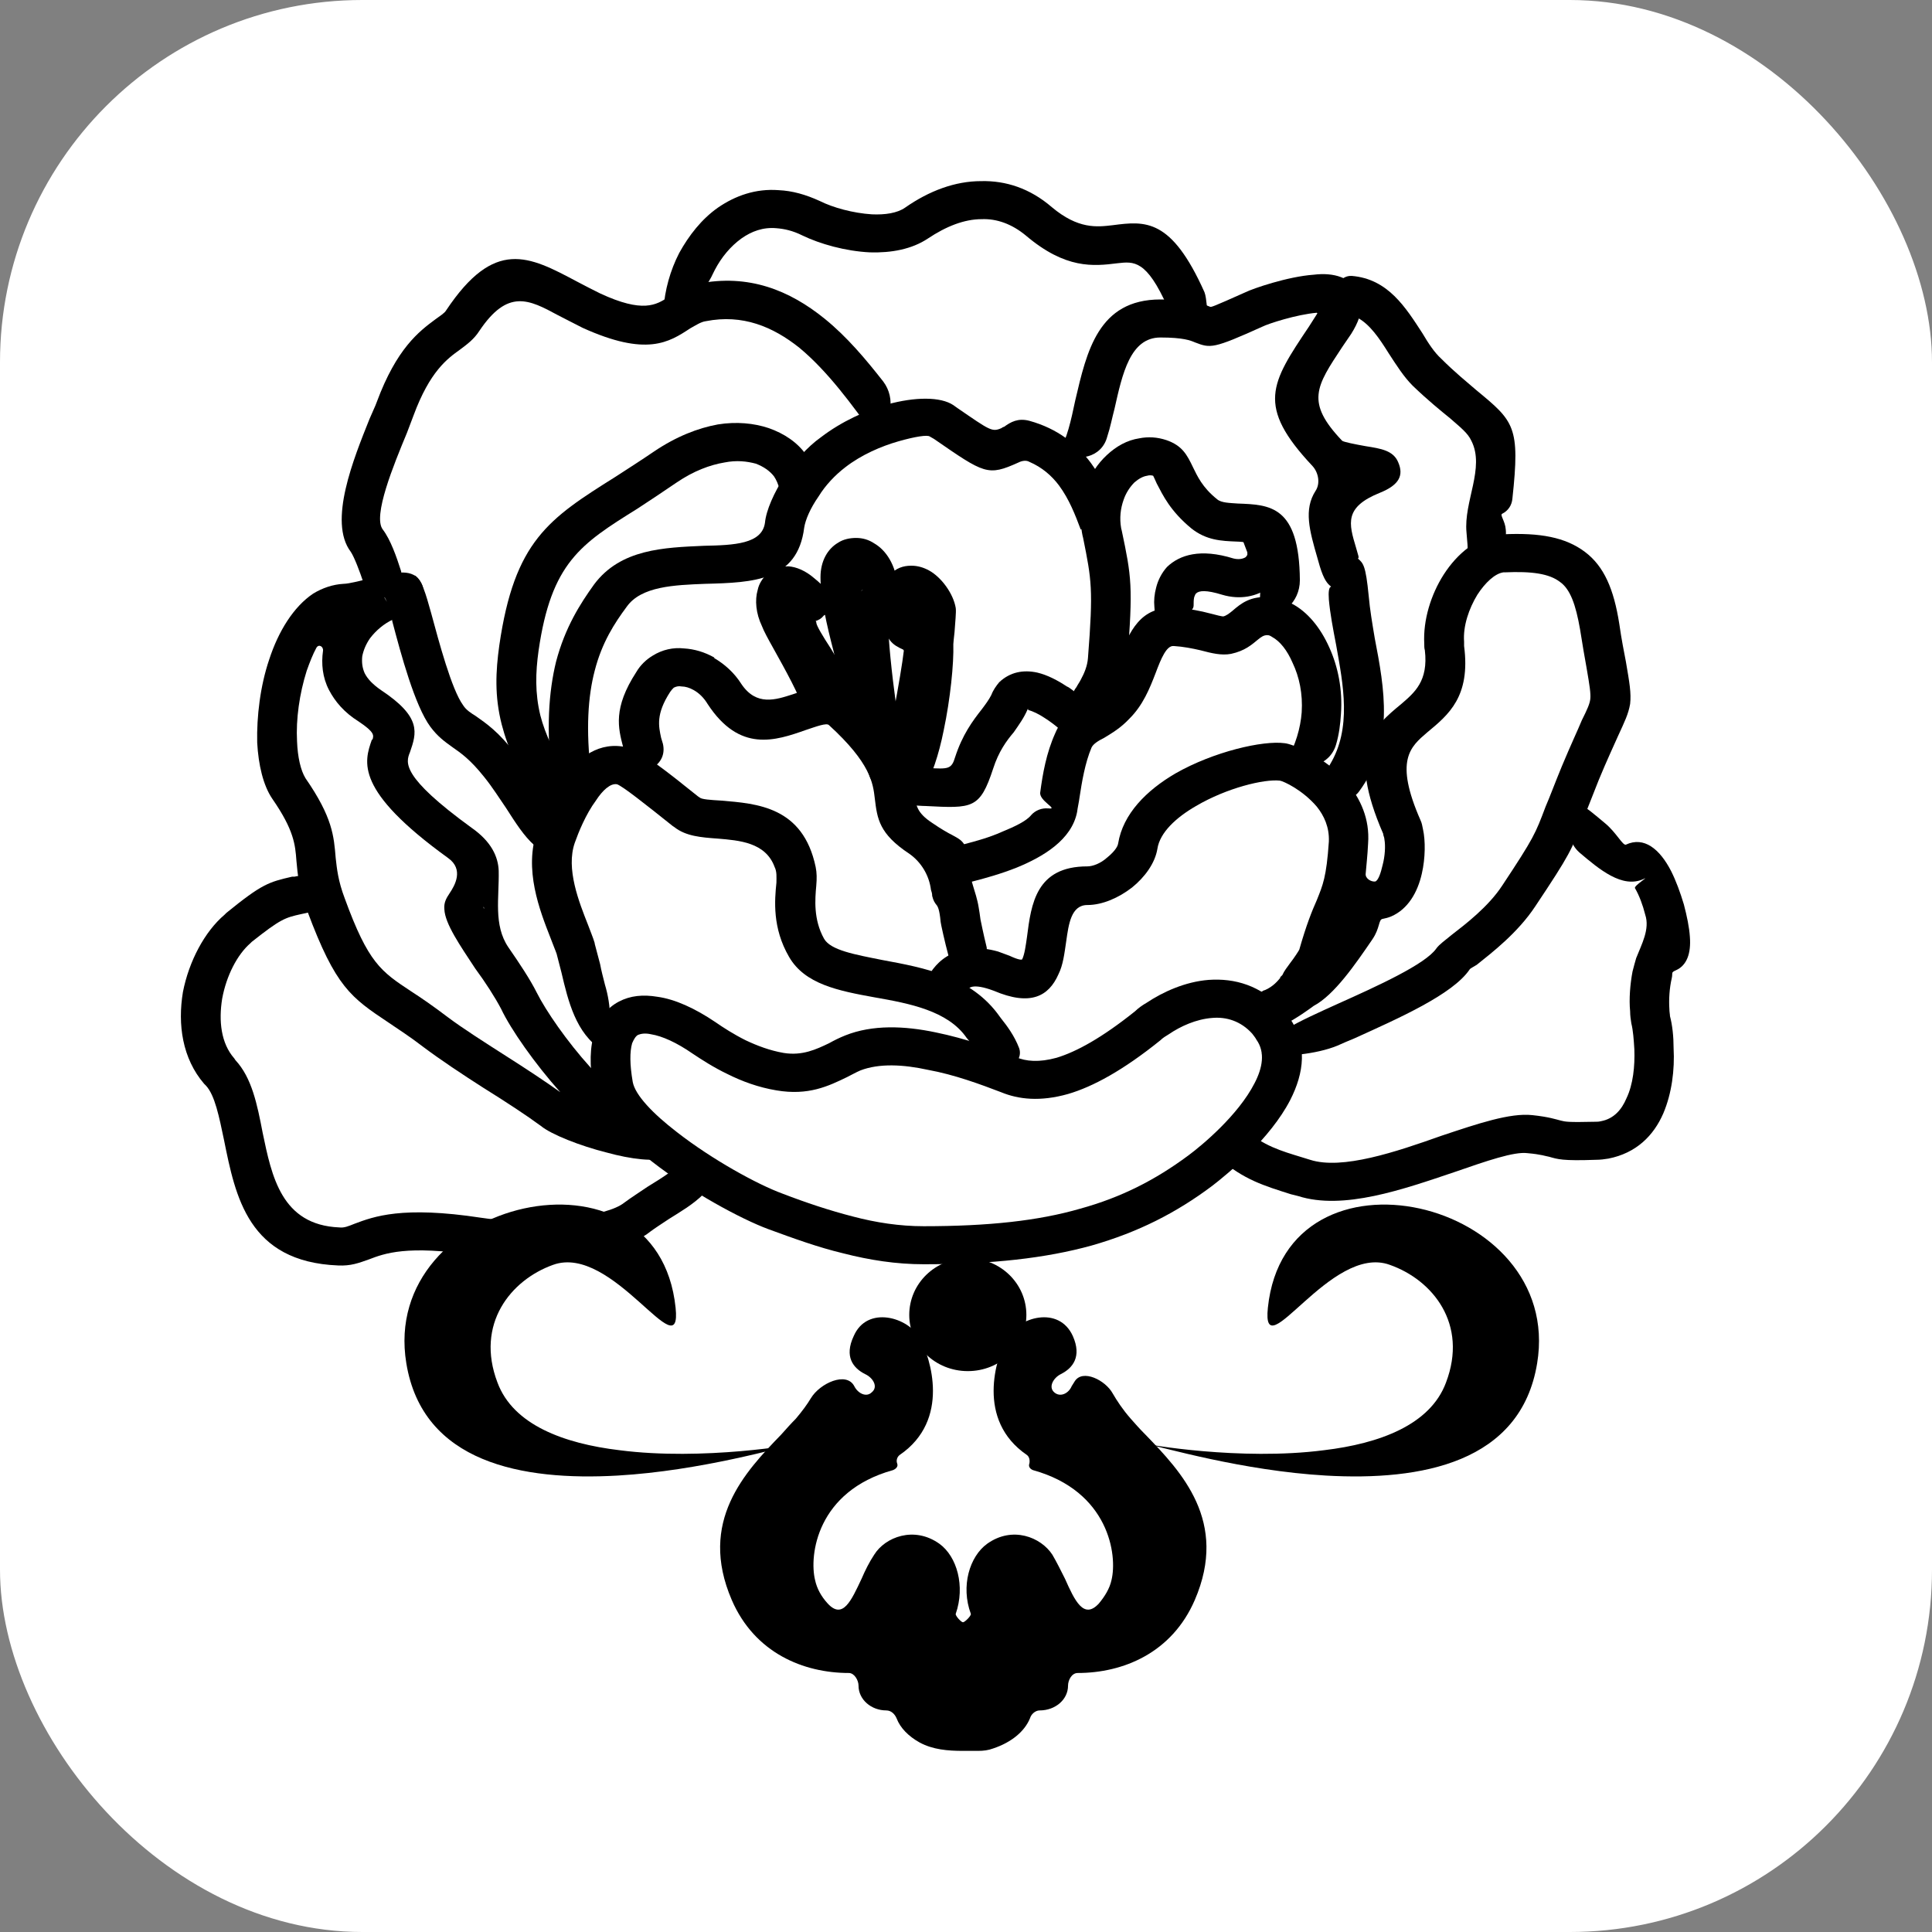
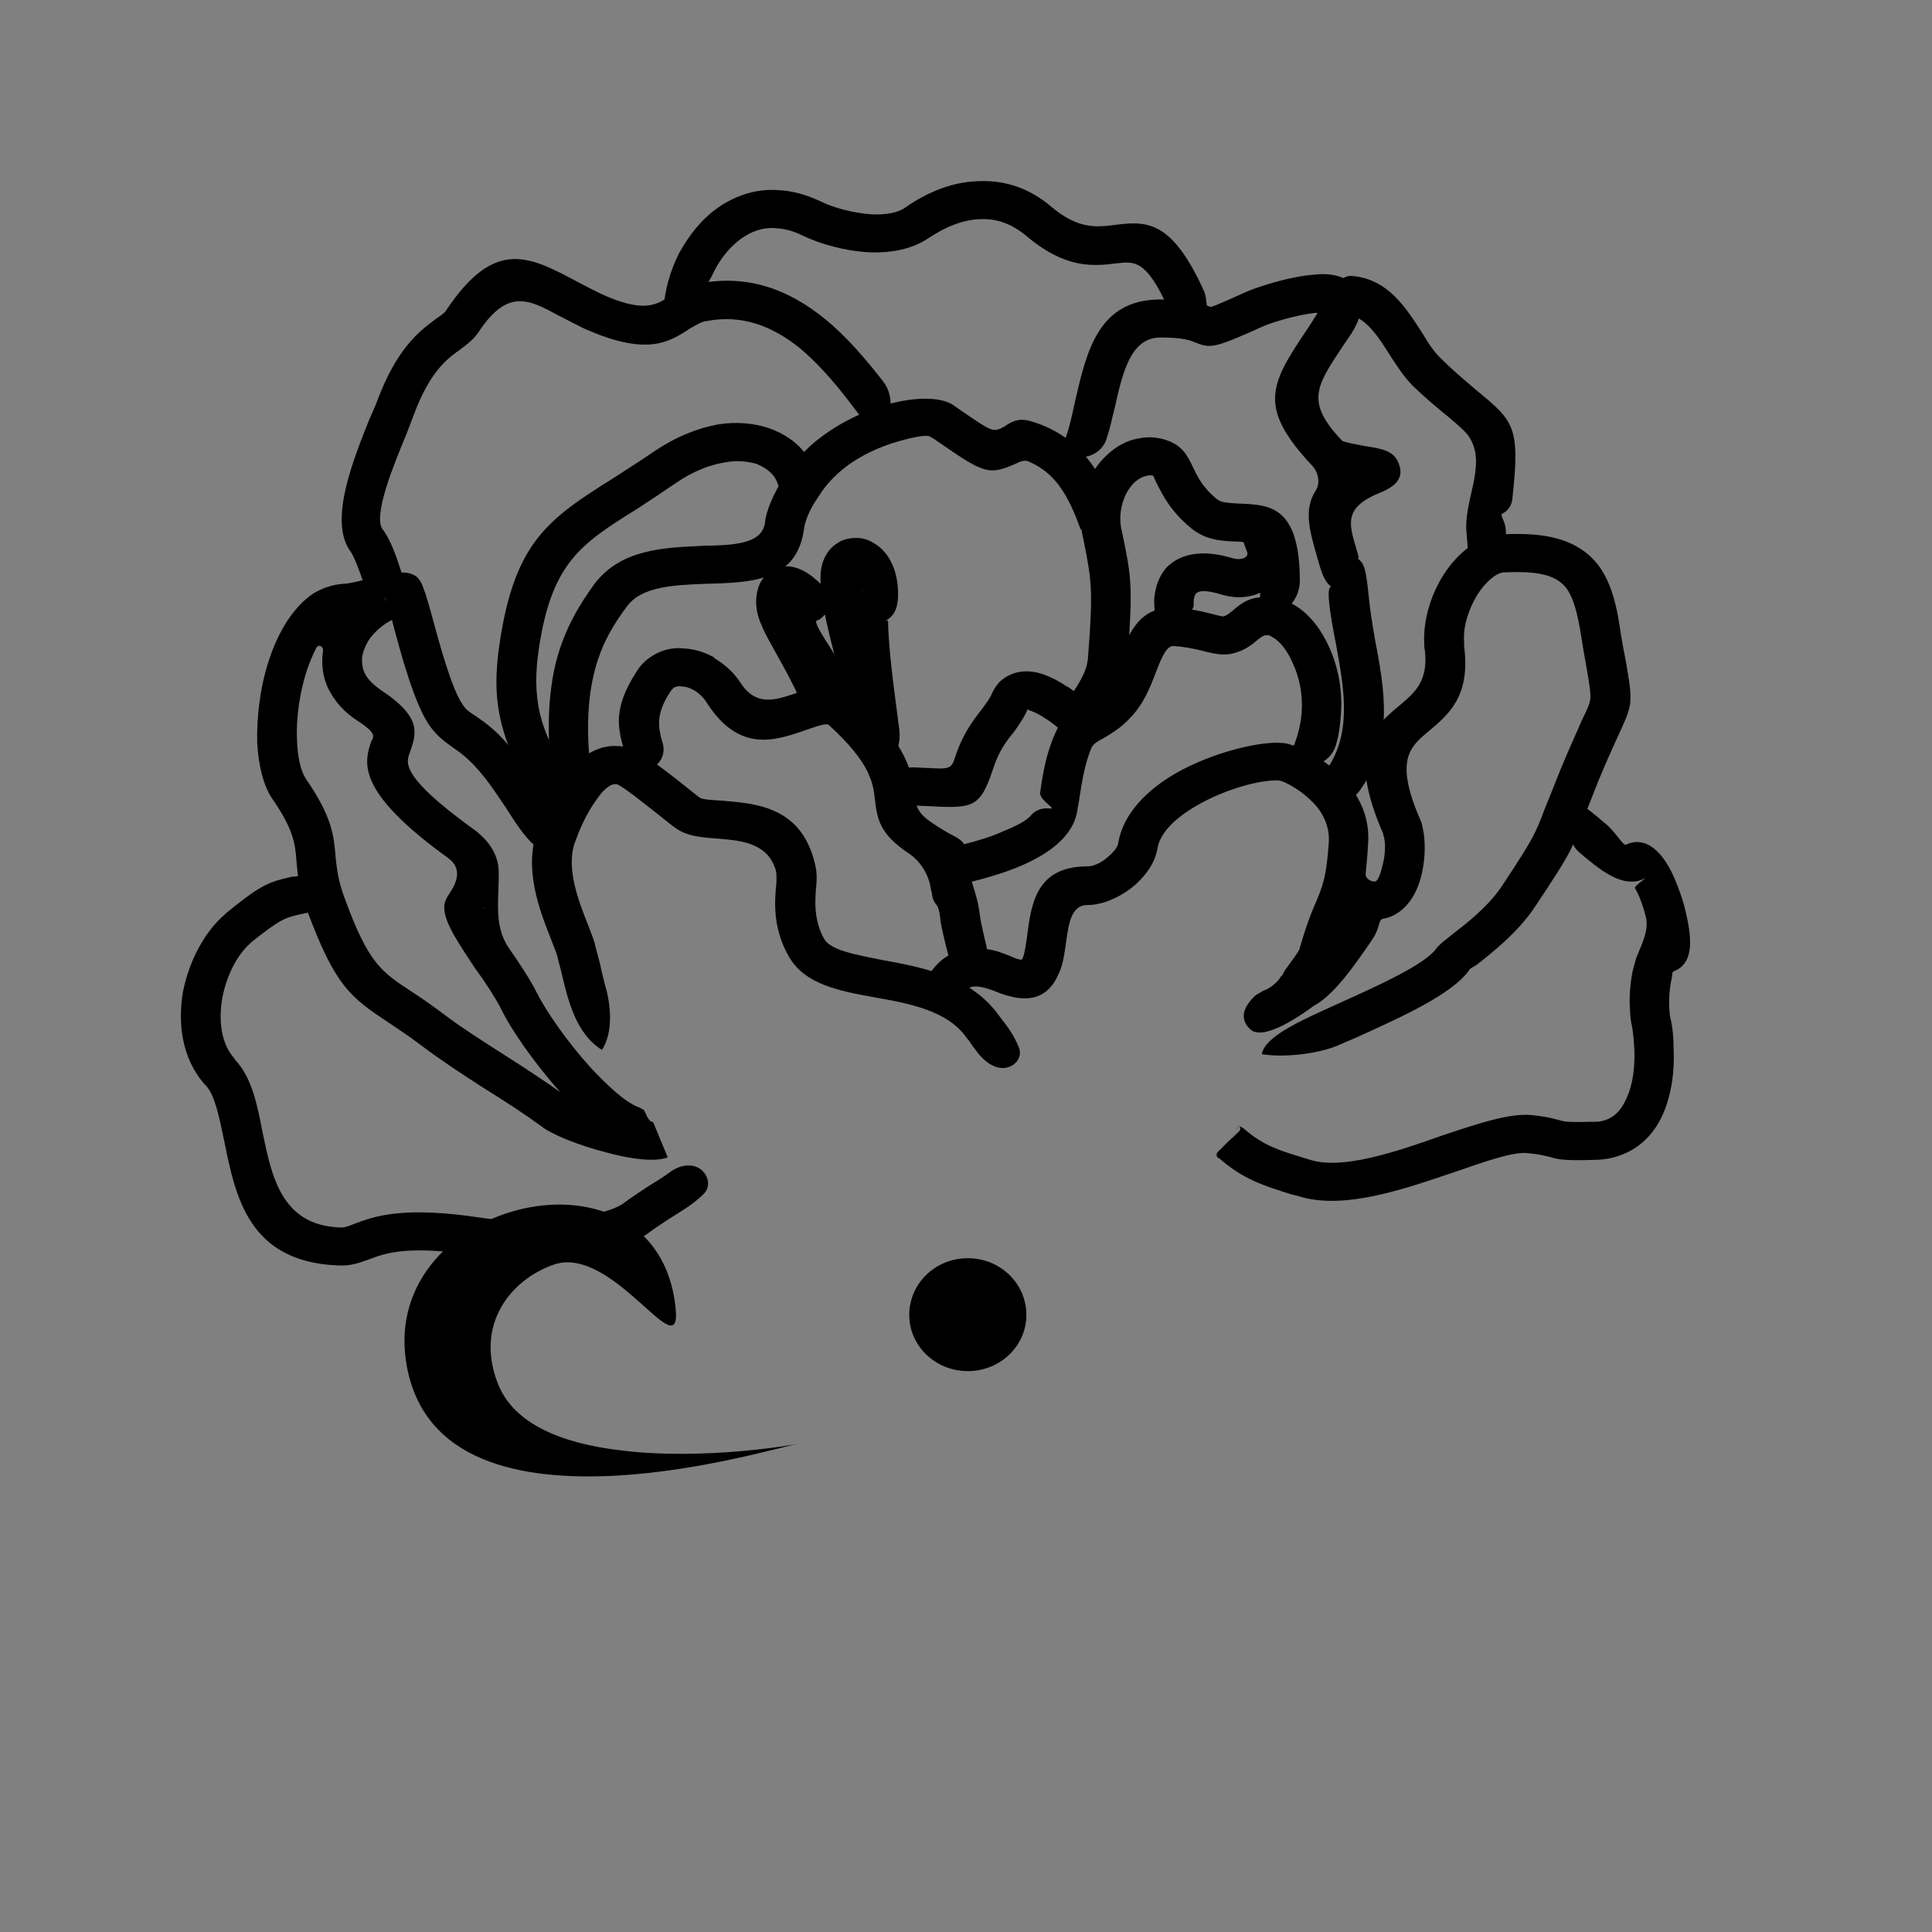
<svg xmlns="http://www.w3.org/2000/svg" width="32" height="32" viewBox="0 0 32 32" fill="none">
  <rect x="0" y="0" width="32" height="32" fill="#808080" stroke="none" />
  <desc>
			Created with Pixso.
	</desc>
  <defs />
-   <rect id="Прямоугольник 1" rx="6" width="32" height="32" fill="#FFFFFF" fill-opacity="1" />
-   <path id="Vector" d="M11.85 16.93C11.98 17.02 12.15 17.13 12.35 17.23C12.54 17.32 12.75 17.4 12.98 17.44C13.29 17.49 13.52 17.38 13.73 17.28C13.82 17.23 13.9 17.19 14 17.15C14.45 16.97 14.98 16.99 15.5 17.1C15.99 17.2 16.47 17.37 16.83 17.51C16.99 17.58 17.21 17.6 17.5 17.52C17.83 17.42 18.25 17.19 18.8 16.75C18.85 16.7 18.92 16.65 18.99 16.61C19.26 16.43 19.63 16.26 20.02 16.23C20.45 16.2 20.88 16.32 21.24 16.71C21.28 16.76 21.32 16.81 21.36 16.86C21.66 17.3 21.6 17.77 21.37 18.22C21.04 18.86 20.34 19.44 20.08 19.64L20.08 19.64L20.08 19.64C19.48 20.09 18.85 20.41 18.08 20.63C17.32 20.84 16.43 20.94 15.3 20.94C14.84 20.94 14.4 20.87 13.97 20.76C13.55 20.66 13.14 20.51 12.73 20.36C12.27 20.19 11.44 19.74 10.8 19.24C10.3 18.85 9.9 18.42 9.83 18.03C9.76 17.64 9.77 17.33 9.85 17.1C9.92 16.86 10.06 16.69 10.25 16.59C10.44 16.49 10.65 16.47 10.89 16.51C11.18 16.55 11.51 16.7 11.85 16.93L11.85 16.93ZM12.05 17.79C11.82 17.68 11.62 17.55 11.47 17.45C11.21 17.27 10.97 17.16 10.78 17.13C10.69 17.11 10.62 17.12 10.57 17.14C10.53 17.16 10.5 17.21 10.47 17.28C10.43 17.42 10.43 17.63 10.48 17.92C10.52 18.14 10.82 18.45 11.21 18.75C11.8 19.21 12.55 19.62 12.96 19.77C13.35 19.92 13.74 20.05 14.13 20.15C14.51 20.25 14.9 20.31 15.3 20.31C16.37 20.31 17.2 20.22 17.89 20.02C18.58 19.83 19.14 19.54 19.68 19.14L19.68 19.14L19.68 19.14C19.91 18.97 20.51 18.47 20.78 17.94C20.91 17.69 20.96 17.43 20.81 17.22C20.79 17.18 20.76 17.15 20.74 17.12C20.55 16.91 20.31 16.84 20.08 16.86C19.81 16.88 19.55 17 19.36 17.13C19.31 17.16 19.26 17.19 19.22 17.23C18.6 17.73 18.1 18 17.69 18.12C17.23 18.25 16.87 18.21 16.58 18.09C16.24 17.96 15.81 17.8 15.37 17.72C14.96 17.63 14.56 17.61 14.25 17.73C14.18 17.76 14.11 17.8 14.03 17.84C13.72 17.99 13.39 18.15 12.86 18.06C12.56 18.01 12.29 17.91 12.05 17.79L12.05 17.79Z" fill="#000000" fill-opacity="1" fill-rule="nonzero" />
  <path id="Vector" d="M11.06 19.17C10.85 19.25 10.45 19.2 10.05 19.09C9.61 18.98 9.13 18.79 8.96 18.65C8.73 18.48 8.38 18.25 8.01 18.02C7.65 17.79 7.29 17.55 7.01 17.34C6.79 17.17 6.6 17.05 6.44 16.94C5.81 16.52 5.56 16.35 5.09 15.09C4.95 14.72 4.93 14.48 4.91 14.26C4.89 13.99 4.87 13.75 4.51 13.23C4.36 13.01 4.28 12.67 4.26 12.3C4.25 11.87 4.31 11.36 4.46 10.92C4.61 10.46 4.86 10.05 5.19 9.83C5.34 9.74 5.51 9.68 5.69 9.67C5.78 9.67 6.01 9.61 6.21 9.56C6.55 9.48 6.85 9.4 6.98 9.66C7.08 9.85 6.96 10.04 6.51 10.26C6.36 10.33 6.23 10.44 6.13 10.57C6.06 10.67 6.02 10.77 6 10.87C5.99 10.97 6 11.06 6.04 11.15C6.09 11.25 6.18 11.34 6.31 11.43C6.99 11.88 6.9 12.14 6.79 12.46L6.79 12.46L6.79 12.46C6.72 12.63 6.64 12.86 7.81 13.71C8.14 13.94 8.25 14.19 8.26 14.42C8.27 14.87 8.17 15.32 8.42 15.69C8.6 15.95 8.78 16.22 8.89 16.44C9.04 16.74 9.39 17.25 9.78 17.68C10.07 17.99 10.36 18.26 10.58 18.34L10.58 18.34C10.61 18.35 10.63 18.37 10.66 18.38L10.66 18.38L10.66 18.38C10.69 18.41 10.73 18.57 10.8 18.58L10.82 18.59L11.06 19.17L11.06 19.17ZM8.38 17.49C8.71 17.7 9.03 17.91 9.28 18.09L9.28 18.09C8.86 17.62 8.46 17.05 8.3 16.71C8.2 16.52 8.04 16.27 7.87 16.04C7.62 15.66 7.37 15.3 7.36 15.06C7.35 14.95 7.39 14.88 7.45 14.79C7.53 14.67 7.69 14.4 7.42 14.21C5.87 13.09 6.03 12.62 6.16 12.25L6.16 12.25L6.17 12.25C6.19 12.18 6.21 12.13 5.94 11.95C5.7 11.8 5.55 11.62 5.45 11.43L5.45 11.43L5.45 11.43C5.34 11.22 5.32 10.99 5.35 10.78C5.36 10.71 5.28 10.66 5.24 10.73C5.18 10.84 5.13 10.97 5.08 11.11C4.96 11.49 4.9 11.91 4.92 12.28C4.93 12.54 4.98 12.76 5.06 12.89C5.51 13.54 5.53 13.85 5.56 14.21C5.58 14.39 5.6 14.59 5.71 14.88C6.1 15.95 6.31 16.09 6.81 16.42C6.98 16.53 7.17 16.66 7.42 16.85C7.66 17.03 8.02 17.26 8.38 17.49L8.38 17.49ZM6.39 9.93C6.39 9.92 6.38 9.92 6.38 9.91C6.37 9.88 6.36 9.89 6.38 9.92C6.41 9.97 6.42 9.99 6.39 9.93L6.39 9.93L6.39 9.93ZM8.02 15.05C8.01 15.02 8.01 15 8.01 15.04L8.02 15.05Z" fill="#000000" fill-opacity="1" fill-rule="nonzero" />
  <path id="Vector" d="M6.87 9.53C6.99 9.61 7.05 9.83 7.14 10.15C7.27 10.63 7.48 11.42 7.67 11.68C7.72 11.76 7.8 11.81 7.88 11.86C8.05 11.98 8.26 12.12 8.54 12.49C8.7 12.69 8.82 12.88 8.93 13.05C9 13.15 9.05 13.23 9.11 13.31C9.21 13.46 9.27 13.69 9.21 13.86C9.16 14.02 8.98 14.11 8.85 14C8.68 13.85 8.54 13.63 8.38 13.38C8.27 13.22 8.15 13.03 8.02 12.87C7.79 12.58 7.63 12.47 7.5 12.38C7.36 12.28 7.25 12.2 7.13 12.04C6.87 11.69 6.64 10.83 6.5 10.3C6.46 10.16 6.58 9.96 6.66 9.84L6.87 9.53L6.87 9.53Z" fill="#000000" fill-opacity="1" fill-rule="nonzero" />
  <path id="Vector" d="M9.97 17.39C9.54 17.12 9.41 16.58 9.3 16.11C9.27 15.99 9.24 15.88 9.22 15.8C9.2 15.74 9.16 15.65 9.12 15.54C8.94 15.08 8.67 14.4 8.9 13.75C8.98 13.55 9.12 13.2 9.32 12.9C9.58 12.54 9.93 12.27 10.39 12.38C10.62 12.44 11.05 12.78 11.56 13.19L11.59 13.21C11.62 13.24 11.77 13.25 11.94 13.26C12.54 13.31 13.3 13.36 13.51 14.36C13.53 14.46 13.53 14.55 13.52 14.67C13.5 14.89 13.47 15.23 13.65 15.55C13.76 15.74 14.16 15.81 14.61 15.9C15.31 16.03 16.09 16.17 16.56 16.84L16.59 16.88C16.67 16.98 16.8 17.15 16.88 17.36C16.94 17.53 16.79 17.69 16.61 17.69C16.43 17.69 16.26 17.54 16.16 17.39C16.12 17.34 16.08 17.29 16.06 17.25L16.01 17.19C15.7 16.74 15.06 16.62 14.49 16.52C13.88 16.41 13.33 16.3 13.07 15.85C12.79 15.37 12.83 14.91 12.86 14.62C12.86 14.53 12.87 14.44 12.83 14.36C12.68 13.95 12.24 13.92 11.89 13.89C11.61 13.87 11.36 13.85 11.17 13.7L11.14 13.68C10.69 13.32 10.31 13.02 10.22 12.99C10.11 12.97 9.98 13.09 9.87 13.26C9.7 13.49 9.58 13.79 9.52 13.96C9.37 14.39 9.59 14.94 9.74 15.32C9.78 15.43 9.82 15.52 9.85 15.62L9.85 15.62L9.85 15.63C9.88 15.75 9.91 15.85 9.94 15.97C9.96 16.08 9.99 16.19 10.02 16.31C10.12 16.64 10.16 17.1 9.97 17.39L9.97 17.39Z" fill="#000000" fill-opacity="1" fill-rule="nonzero" />
  <path id="Vector" d="M20.9 17.46C20.95 17.17 21.51 16.92 22.15 16.63C22.82 16.33 23.61 15.97 23.79 15.71C23.84 15.64 23.93 15.58 24.05 15.48C24.27 15.31 24.65 15.02 24.88 14.67C25.41 13.87 25.43 13.81 25.6 13.36C25.67 13.2 25.75 12.98 25.87 12.69C26.02 12.33 26.13 12.1 26.2 11.93C26.29 11.75 26.33 11.66 26.34 11.58C26.35 11.49 26.33 11.36 26.28 11.07C26.25 10.9 26.21 10.68 26.17 10.42C26.1 10.02 26.01 9.76 25.84 9.64C25.66 9.5 25.37 9.46 24.92 9.48L24.9 9.48C24.76 9.5 24.6 9.65 24.47 9.85C24.33 10.08 24.23 10.37 24.25 10.63L24.25 10.7C24.36 11.54 23.99 11.84 23.64 12.13C23.36 12.37 23.09 12.59 23.53 13.59C23.55 13.63 23.56 13.69 23.57 13.74L23.57 13.74L23.57 13.74C23.61 13.92 23.61 14.21 23.55 14.47C23.48 14.78 23.32 15.06 23.04 15.18C22.99 15.2 22.95 15.21 22.9 15.22C22.83 15.23 22.86 15.37 22.73 15.56C22.45 15.97 22.1 16.48 21.76 16.66C21.61 16.77 20.94 17.26 20.71 17.05L20.71 17.05L20.71 17.05C20.56 16.91 20.55 16.73 20.77 16.51C20.79 16.49 20.81 16.47 20.84 16.46L20.89 16.43C20.91 16.42 20.93 16.4 20.95 16.4C21.09 16.34 21.17 16.24 21.21 16.19L21.21 16.19L21.2 16.19L21.24 16.15L21.24 16.15C21.27 16.08 21.32 16.02 21.37 15.95C21.44 15.86 21.51 15.75 21.52 15.73C21.64 15.31 21.73 15.09 21.81 14.91C21.91 14.66 21.97 14.53 22.01 13.94C22.02 13.7 21.93 13.51 21.81 13.36C21.57 13.08 21.26 12.94 21.2 12.93C20.94 12.9 20.32 13.05 19.81 13.35C19.48 13.54 19.21 13.79 19.17 14.06C19.13 14.3 18.96 14.53 18.75 14.7C18.53 14.87 18.26 14.99 18.01 14.99C17.74 14.99 17.7 15.31 17.66 15.59C17.63 15.79 17.61 15.98 17.53 16.14C17.37 16.5 17.07 16.67 16.46 16.41C16.41 16.39 16.37 16.38 16.34 16.37C16.2 16.33 16.11 16.33 16.06 16.36C16 16.39 15.97 16.44 15.94 16.5C15.92 16.53 15.89 16.54 15.86 16.54L15.42 16.41C15.35 16.39 15.31 16.31 15.34 16.24C15.42 16.07 15.55 15.9 15.76 15.8C15.96 15.7 16.21 15.67 16.53 15.76C16.59 15.78 16.66 15.81 16.72 15.83C16.87 15.9 16.92 15.9 16.93 15.89C16.97 15.81 16.99 15.66 17.01 15.52C17.08 14.97 17.16 14.35 18.01 14.35C18.1 14.35 18.23 14.3 18.33 14.21C18.43 14.13 18.51 14.04 18.52 13.97C18.6 13.48 18.99 13.09 19.47 12.81C20.1 12.45 20.92 12.26 21.28 12.31C21.4 12.32 21.97 12.54 22.32 12.97C22.53 13.23 22.69 13.56 22.66 13.97C22.65 14.18 22.63 14.34 22.62 14.47C22.61 14.55 22.71 14.61 22.78 14.6L22.78 14.6L22.78 14.6C22.83 14.58 22.87 14.46 22.9 14.33C22.94 14.18 22.95 14.01 22.93 13.9C22.93 13.87 22.91 13.84 22.91 13.81C22.3 12.41 22.75 12.04 23.21 11.66C23.43 11.47 23.66 11.28 23.6 10.77L23.6 10.77C23.59 10.74 23.59 10.7 23.59 10.66C23.57 10.27 23.7 9.85 23.91 9.52C24.14 9.16 24.47 8.9 24.82 8.86L24.89 8.85C25.51 8.82 25.93 8.9 26.25 9.14C26.57 9.38 26.73 9.76 26.82 10.33C26.86 10.61 26.9 10.8 26.93 10.96C26.99 11.31 27.02 11.48 27 11.66C26.97 11.83 26.91 11.95 26.8 12.19C26.73 12.35 26.62 12.58 26.48 12.92C26.36 13.23 26.28 13.42 26.22 13.58C26.03 14.08 26.01 14.14 25.43 15.01C25.14 15.45 24.71 15.78 24.46 15.98C24.38 16.03 24.35 16.04 24.34 16.06C24.06 16.47 23.18 16.86 22.43 17.2C22.33 17.24 22.24 17.28 22.15 17.32C21.81 17.46 21.25 17.52 20.9 17.46L20.9 17.46L20.9 17.46ZM22.78 14.6L22.78 14.6C22.78 14.6 22.78 14.6 22.78 14.6L22.78 14.6L22.78 14.6Z" fill="#000000" fill-opacity="1" fill-rule="nonzero" />
  <path id="Vector" d="M26.13 13.31C26.27 13.36 26.42 13.5 26.59 13.64C26.77 13.79 26.88 14.01 26.93 13.99C27.23 13.85 27.49 14.06 27.68 14.43C27.76 14.59 27.83 14.78 27.89 14.98C27.94 15.17 27.98 15.36 27.99 15.52C28.01 15.79 27.94 15.99 27.76 16.07C27.67 16.11 27.71 16.11 27.69 16.2C27.65 16.37 27.64 16.56 27.65 16.71C27.65 16.76 27.66 16.8 27.66 16.83C27.7 16.98 27.72 17.17 27.72 17.36C27.74 17.72 27.69 18.11 27.55 18.44C27.39 18.81 27.1 19.1 26.64 19.19C26.58 19.2 26.51 19.21 26.43 19.21C25.88 19.23 25.8 19.2 25.66 19.16C25.6 19.15 25.53 19.12 25.3 19.1C25.08 19.07 24.62 19.23 24.1 19.41C23.24 19.7 22.25 20.05 21.5 19.81L21.38 19.78C20.94 19.64 20.6 19.54 20.2 19.19L20.18 19.18C20.14 19.16 20.14 19.1 20.18 19.07L20.36 18.89C20.39 18.87 20.41 18.84 20.43 18.81L20.51 18.65L20.52 18.64L20.52 18.64L20.52 18.64L20.52 18.64C20.54 18.66 20.57 18.67 20.61 18.7L20.61 18.7L20.61 18.7C20.93 18.98 21.21 19.06 21.57 19.17L21.7 19.21C22.23 19.38 23.12 19.08 23.88 18.81C24.48 18.61 25.01 18.43 25.38 18.47C25.66 18.5 25.77 18.54 25.85 18.56C25.93 18.58 25.97 18.59 26.41 18.58C26.45 18.58 26.48 18.58 26.52 18.57C26.73 18.53 26.86 18.38 26.94 18.19C27.05 17.96 27.08 17.66 27.07 17.38C27.06 17.22 27.05 17.07 27.02 16.95C27.01 16.89 27 16.82 27 16.75C26.98 16.55 27 16.3 27.04 16.09C27.06 16.01 27.08 15.94 27.1 15.87C27.19 15.64 27.33 15.39 27.25 15.15C27.21 14.99 27.15 14.83 27.08 14.71C27.06 14.67 27.34 14.5 27.22 14.56C26.87 14.72 26.49 14.4 26.16 14.12C26 13.98 25.94 13.73 26.02 13.55L26.13 13.31L26.13 13.31ZM20.4 18.86L20.52 18.64L20.52 18.64L20.4 18.86L20.4 18.86ZM20.52 18.64L20.4 18.86L20.52 18.74C20.55 18.72 20.55 18.67 20.52 18.64Z" fill="#000000" fill-opacity="1" fill-rule="nonzero" />
  <path id="Vector" d="M5.41 15.03C5.22 15.09 5.09 15.12 4.99 15.14C4.72 15.2 4.65 15.22 4.17 15.6L4.15 15.62C3.93 15.81 3.75 16.16 3.68 16.54C3.62 16.91 3.66 17.28 3.88 17.53L3.9 17.56L3.9 17.56L3.9 17.56C4.17 17.85 4.26 18.29 4.35 18.76C4.5 19.48 4.66 20.29 5.62 20.33C5.7 20.34 5.77 20.31 5.87 20.27C6.19 20.15 6.66 19.97 7.97 20.17C8.27 20.22 8.91 20.24 9.49 20.17C9.86 20.12 10.19 20.04 10.34 19.92C10.46 19.83 10.59 19.75 10.72 19.66C10.85 19.58 10.98 19.5 11.09 19.42C11.23 19.31 11.43 19.26 11.58 19.35C11.74 19.45 11.78 19.66 11.65 19.78C11.48 19.95 11.27 20.07 11.08 20.19C10.96 20.27 10.85 20.34 10.77 20.4C10.51 20.61 10.06 20.73 9.57 20.79C8.93 20.87 8.21 20.85 7.86 20.79C6.74 20.62 6.37 20.76 6.11 20.86C5.94 20.92 5.81 20.97 5.6 20.96C4.11 20.9 3.9 19.82 3.71 18.88C3.63 18.5 3.56 18.14 3.41 17.98L3.4 17.97L3.4 17.97L3.38 17.95C3.02 17.53 2.94 16.97 3.03 16.43C3.13 15.92 3.39 15.43 3.72 15.15C3.73 15.14 3.74 15.13 3.75 15.12C4.34 14.64 4.45 14.61 4.84 14.52L4.84 14.52L4.84 14.52C4.85 14.52 4.86 14.52 4.88 14.52C5.07 14.47 5.27 14.58 5.33 14.77L5.41 15.03L5.41 15.03Z" fill="#000000" fill-opacity="1" fill-rule="nonzero" />
  <path id="Vector" d="M10.33 12.76C10.38 12.61 10.35 12.49 10.32 12.37C10.24 12.06 10.15 11.73 10.54 11.13C10.61 11.01 10.71 10.92 10.81 10.86C10.97 10.76 11.15 10.72 11.33 10.74C11.5 10.75 11.67 10.8 11.83 10.89L11.83 10.9L11.83 10.9C12 11 12.16 11.14 12.28 11.33C12.53 11.7 12.85 11.59 13.13 11.5C13.51 11.37 13.85 11.25 14.18 11.56C15.05 12.35 15.1 12.8 15.15 13.16C15.17 13.33 15.18 13.46 15.44 13.63C15.6 13.74 15.71 13.8 15.77 13.83C15.88 13.89 15.94 13.92 15.99 14.02C16.05 14.11 16.05 14.17 16.04 14.27L16.04 14.27C16.04 14.53 16.17 14.77 16.21 15.03C16.22 15.09 16.23 15.15 16.24 15.23C16.24 15.23 16.29 15.48 16.34 15.68C16.36 15.74 16.31 15.82 16.26 15.86L16.08 15.99C15.94 16.1 15.77 16.06 15.72 15.89C15.72 15.87 15.71 15.85 15.71 15.83C15.65 15.61 15.58 15.29 15.58 15.27L15.58 15.27C15.56 15.05 15.53 15.02 15.52 15C15.48 14.95 15.46 14.92 15.44 14.84C15.44 14.8 15.43 14.77 15.42 14.74C15.39 14.5 15.26 14.28 15.06 14.14C14.56 13.81 14.53 13.56 14.49 13.23C14.46 12.97 14.42 12.64 13.73 12.01C13.69 11.97 13.53 12.03 13.35 12.09C12.84 12.27 12.25 12.47 11.72 11.66C11.66 11.56 11.58 11.48 11.49 11.43L11.49 11.43L11.49 11.43C11.42 11.39 11.35 11.37 11.29 11.37C11.24 11.36 11.2 11.37 11.16 11.39C11.14 11.41 11.12 11.43 11.1 11.46C10.86 11.83 10.91 12.03 10.95 12.22C10.96 12.25 10.97 12.29 10.98 12.32C11.06 12.67 10.68 12.87 10.33 12.76L10.33 12.76Z" fill="#000000" fill-opacity="1" fill-rule="nonzero" />
  <path id="Vector" d="M21.3 12.62C21.46 12.34 21.54 12.06 21.56 11.8C21.58 11.49 21.52 11.21 21.41 10.98C21.32 10.77 21.2 10.62 21.07 10.55C21.04 10.53 21.02 10.52 20.99 10.52C20.93 10.52 20.89 10.55 20.84 10.59C20.73 10.68 20.62 10.78 20.39 10.83C20.23 10.86 20.07 10.82 19.88 10.77C19.75 10.74 19.6 10.71 19.44 10.7C19.32 10.69 19.23 10.91 19.14 11.15C19.04 11.41 18.93 11.68 18.71 11.9C18.56 12.06 18.42 12.14 18.29 12.22C18.19 12.27 18.11 12.32 18.08 12.38C17.97 12.64 17.92 12.95 17.88 13.21C17.87 13.29 17.85 13.37 17.84 13.45C17.75 13.91 17.28 14.19 16.84 14.37L16.84 14.37L16.84 14.37C16.59 14.47 16.31 14.55 16.07 14.61C15.9 14.65 15.74 14.53 15.72 14.36C15.69 14.19 15.81 14.02 15.98 13.98C16.17 13.93 16.39 13.87 16.59 13.78L16.59 13.78L16.59 13.78C16.81 13.69 17 13.6 17.08 13.5C17.15 13.42 17.26 13.38 17.36 13.39L17.37 13.39C17.54 13.41 17.2 13.26 17.23 13.12C17.27 12.82 17.33 12.47 17.48 12.14C17.59 11.88 17.76 11.79 17.95 11.68C18.04 11.62 18.14 11.57 18.23 11.48C18.36 11.34 18.44 11.13 18.52 10.93C18.71 10.46 18.88 10.03 19.48 10.07C19.7 10.08 19.89 10.12 20.04 10.16C20.15 10.19 20.24 10.21 20.26 10.21L20.26 10.21L20.26 10.21C20.31 10.2 20.36 10.16 20.41 10.12C20.56 9.99 20.71 9.87 21.03 9.89C21.16 9.9 21.28 9.93 21.4 10C21.65 10.13 21.87 10.39 22.02 10.73C22.16 11.04 22.24 11.42 22.21 11.83C22.2 11.99 22.18 12.16 22.13 12.33C22.03 12.68 21.62 12.79 21.3 12.62L21.3 12.62Z" fill="#000000" fill-opacity="1" fill-rule="nonzero" />
  <path id="Vector" d="M17.7 12.23C17.65 12.16 17.49 12.01 17.3 11.89C17.21 11.83 17.11 11.78 17.03 11.76C17.03 11.76 17.03 11.75 17.03 11.75C17.03 11.74 17.02 11.74 17.02 11.75C16.96 11.89 16.88 12 16.79 12.13C16.67 12.27 16.54 12.45 16.45 12.73C16.23 13.4 16.11 13.39 15.33 13.35C15.26 13.35 15.19 13.34 15.1 13.34C14.93 13.34 14.79 13.19 14.79 13.02C14.79 12.84 14.94 12.71 15.11 12.71C15.21 12.71 15.29 12.72 15.36 12.72L15.37 12.72C15.71 12.74 15.76 12.74 15.82 12.54C15.94 12.17 16.11 11.94 16.26 11.75C16.32 11.67 16.38 11.59 16.42 11.51C16.45 11.43 16.5 11.36 16.55 11.3C16.73 11.13 16.95 11.09 17.18 11.14C17.35 11.18 17.52 11.27 17.67 11.37C17.7 11.38 17.72 11.4 17.75 11.42C18.04 11.62 17.99 12.03 17.7 12.23L17.7 12.23Z" fill="#000000" fill-opacity="1" fill-rule="nonzero" />
  <path id="Vector" d="M20.85 10.22C20.95 8.98 20.73 8.98 20.48 8.97C20.23 8.96 19.98 8.95 19.73 8.75C19.38 8.46 19.26 8.2 19.16 8.01C19.13 7.94 19.1 7.88 19.1 7.88C19.07 7.87 19.03 7.87 19 7.88C18.93 7.89 18.86 7.93 18.79 7.99C18.72 8.06 18.65 8.16 18.61 8.28C18.56 8.42 18.54 8.58 18.57 8.75L18.58 8.79C18.74 9.55 18.77 9.71 18.67 10.95C18.65 11.17 18.58 11.38 18.48 11.56C18.42 11.67 18.34 11.78 18.26 11.87C18.15 12 17.95 11.99 17.83 11.86C17.7 11.73 17.72 11.52 17.83 11.38C17.85 11.34 17.88 11.3 17.9 11.26C17.96 11.15 18.01 11.03 18.02 10.9C18.11 9.75 18.08 9.61 17.94 8.91L17.93 8.87C17.87 8.58 17.9 8.3 17.99 8.06C18.06 7.86 18.18 7.68 18.33 7.54C18.49 7.39 18.67 7.29 18.87 7.26L18.87 7.26L18.87 7.26C19.02 7.23 19.17 7.24 19.32 7.29C19.58 7.38 19.66 7.53 19.76 7.74C19.83 7.88 19.91 8.07 20.16 8.27C20.23 8.33 20.37 8.33 20.5 8.34C21.03 8.36 21.52 8.37 21.53 9.61C21.53 9.98 21.22 10.25 20.85 10.22L20.85 10.22Z" fill="#000000" fill-opacity="1" fill-rule="nonzero" />
  <path id="Vector" d="M19.44 10.7C19.39 10.69 19.13 10.37 19.12 10.05C19.11 9.95 19.12 9.84 19.15 9.73C19.18 9.61 19.24 9.49 19.33 9.39C19.54 9.19 19.88 9.08 20.43 9.25C20.51 9.27 20.58 9.26 20.63 9.23C20.64 9.22 20.65 9.21 20.66 9.19C20.66 9.19 20.66 9.18 20.66 9.16C20.66 9.16 20.66 9.15 20.66 9.15C20.6 8.98 20.5 8.8 20.59 8.65C20.68 8.5 20.87 8.45 21 8.56C21.18 8.72 21.28 8.89 21.31 9.06C21.33 9.2 21.31 9.33 21.26 9.45C21.21 9.56 21.13 9.66 21.02 9.73C20.82 9.88 20.54 9.94 20.24 9.85C19.98 9.77 19.86 9.78 19.81 9.83C19.8 9.84 19.79 9.86 19.78 9.89C19.77 9.93 19.77 9.98 19.77 10.03C19.77 10.14 19.58 10.18 19.55 10.29L19.44 10.7L19.44 10.7Z" fill="#000000" fill-opacity="1" fill-rule="nonzero" />
  <path id="Vector" d="M17.9 8.77C17.81 8.53 17.71 8.27 17.54 8.04C17.42 7.88 17.26 7.74 17.05 7.65C17 7.62 16.93 7.63 16.87 7.66C16.36 7.89 16.31 7.85 15.47 7.27L15.4 7.23C15.36 7.2 15.16 7.23 14.88 7.31C14.6 7.39 14.27 7.53 14 7.74C13.83 7.87 13.67 8.04 13.56 8.22C13.42 8.42 13.34 8.61 13.32 8.74C13.21 9.62 12.48 9.65 11.68 9.67C11.17 9.69 10.62 9.71 10.38 10.05C10.18 10.32 9.97 10.64 9.85 11.11C9.74 11.53 9.7 12.08 9.79 12.82C9.82 13 9.69 13.17 9.51 13.2C9.34 13.23 9.17 13.11 9.15 12.93C9.04 12.09 9.09 11.45 9.21 10.96C9.36 10.39 9.61 10 9.84 9.68C10.28 9.09 11 9.07 11.66 9.04C12.16 9.03 12.62 9.01 12.67 8.66C12.69 8.45 12.82 8.16 13 7.88C13.16 7.65 13.36 7.41 13.6 7.24C13.94 6.98 14.34 6.8 14.69 6.7C15.16 6.57 15.58 6.57 15.79 6.71L15.86 6.76C16.4 7.13 16.43 7.16 16.59 7.09C16.6 7.08 16.62 7.07 16.63 7.07C16.74 6.99 16.86 6.92 17.05 6.97C17.52 7.1 17.84 7.36 18.07 7.67C18.14 7.77 18.21 7.87 18.26 7.97C18.44 8.29 18.24 8.66 17.9 8.77L17.9 8.77Z" fill="#000000" fill-opacity="1" fill-rule="nonzero" />
  <path id="Vector" d="M12.91 8.1C12.89 8.02 12.86 7.95 12.82 7.89C12.75 7.8 12.65 7.73 12.52 7.68C12.37 7.64 12.2 7.62 12 7.66C11.76 7.7 11.49 7.8 11.21 7.99C10.96 8.16 10.75 8.3 10.55 8.43C9.62 9.01 9.13 9.32 8.92 10.78C8.87 11.14 8.86 11.48 8.95 11.85C9.03 12.16 9.19 12.51 9.46 12.92C9.57 13.08 9.53 13.28 9.38 13.39C9.24 13.49 9.04 13.46 8.94 13.31C8.6 12.81 8.41 12.39 8.31 12C8.19 11.53 8.21 11.12 8.27 10.69C8.52 8.96 9.09 8.59 10.19 7.9C10.39 7.77 10.61 7.63 10.83 7.48C11.2 7.23 11.56 7.09 11.89 7.03C12.2 6.98 12.49 7.01 12.73 7.09C12.99 7.18 13.21 7.33 13.35 7.53C13.52 7.76 13.33 8.03 13.05 8.08L12.91 8.1L12.91 8.1Z" fill="#000000" fill-opacity="1" fill-rule="nonzero" />
  <path id="Vector" d="M14.47 7.2C14.11 6.7 13.71 6.15 13.24 5.76C12.8 5.41 12.3 5.2 11.69 5.32C11.61 5.33 11.52 5.39 11.43 5.44C11.08 5.67 10.71 5.91 9.65 5.43C9.49 5.35 9.36 5.28 9.24 5.22C8.76 4.96 8.41 4.78 7.94 5.48C7.85 5.62 7.74 5.7 7.62 5.79C7.41 5.94 7.12 6.15 6.85 6.88C6.81 6.98 6.78 7.07 6.74 7.17C6.52 7.7 6.17 8.55 6.34 8.77C6.47 8.94 6.57 9.23 6.64 9.45C6.67 9.53 6.6 9.62 6.56 9.68L6.43 9.83C6.33 9.97 6.14 9.98 6.08 9.82C6.06 9.77 6.04 9.71 6.02 9.65C5.96 9.47 5.87 9.23 5.81 9.14C5.43 8.64 5.86 7.59 6.12 6.94C6.17 6.82 6.22 6.72 6.24 6.66C6.57 5.77 6.94 5.49 7.21 5.29C7.29 5.23 7.36 5.19 7.39 5.14C8.19 3.94 8.76 4.24 9.55 4.66C9.68 4.73 9.82 4.8 9.94 4.86C10.65 5.19 10.87 5.05 11.07 4.92C11.21 4.83 11.34 4.74 11.56 4.7C12.4 4.53 13.08 4.81 13.66 5.28C14.03 5.58 14.34 5.95 14.63 6.32C14.84 6.6 14.77 7 14.47 7.2L14.47 7.2Z" fill="#000000" fill-opacity="1" fill-rule="nonzero" />
  <path id="Vector" d="M10.99 5.12C11.01 4.81 11.1 4.48 11.25 4.19C11.41 3.9 11.62 3.63 11.89 3.44C12.18 3.24 12.52 3.12 12.9 3.15C13.12 3.16 13.34 3.22 13.58 3.33C13.8 3.44 14.13 3.53 14.44 3.55C14.66 3.56 14.86 3.53 14.99 3.44C15.39 3.16 15.82 3 16.25 3C16.66 2.99 17.06 3.12 17.42 3.43C17.86 3.8 18.17 3.76 18.43 3.73C18.97 3.66 19.4 3.61 19.95 4.84C19.97 4.89 19.98 4.98 19.99 5.07C19.99 5.21 19.87 5.32 19.73 5.31L19.51 5.29C19.41 5.29 19.33 5.2 19.33 5.1C19.33 5.08 19.35 5.11 19.34 5.09C18.99 4.3 18.78 4.33 18.51 4.36C18.11 4.41 17.65 4.46 16.99 3.9C16.76 3.71 16.51 3.62 16.26 3.63C15.97 3.63 15.67 3.75 15.37 3.95C15.1 4.13 14.76 4.19 14.41 4.18C14 4.16 13.58 4.04 13.29 3.9C13.13 3.82 12.99 3.79 12.86 3.78C12.64 3.76 12.45 3.83 12.28 3.95C12.1 4.08 11.95 4.26 11.84 4.47C11.83 4.49 11.82 4.51 11.81 4.53C11.66 4.86 11.35 5.14 10.99 5.12L10.99 5.12Z" fill="#000000" fill-opacity="1" fill-rule="nonzero" />
  <path id="Vector" d="M17.54 7.47C17.67 7.29 17.74 6.96 17.81 6.63C18 5.82 18.19 4.96 19.22 4.96C19.73 4.96 19.92 5.03 20.04 5.08C20.06 5.09 20.07 5.09 20.63 4.84C20.75 4.78 21.33 4.58 21.76 4.55C21.92 4.53 22.08 4.54 22.21 4.59C22.42 4.67 22.55 4.81 22.55 5.05L22.55 5.05C22.55 5.18 22.5 5.34 22.38 5.53L22.23 5.75C21.8 6.4 21.62 6.66 22.23 7.3C22.25 7.32 22.45 7.36 22.62 7.39C22.87 7.43 23.08 7.46 23.16 7.66C23.25 7.87 23.18 8.03 22.86 8.16C22.26 8.4 22.34 8.67 22.46 9.07L22.5 9.21C22.51 9.27 22.48 9.24 22.49 9.25L22.49 9.25C22.58 9.33 22.62 9.36 22.67 9.87C22.69 10.1 22.73 10.33 22.77 10.57C22.93 11.4 23.1 12.31 22.51 13.11C22.41 13.25 22.21 13.26 22.08 13.14C21.94 13.02 21.94 12.81 22.03 12.66C22.39 12.06 22.25 11.35 22.13 10.68C22.08 10.42 22.03 10.16 22.01 9.93C21.99 9.66 22.07 9.74 22.04 9.71C21.99 9.67 21.93 9.61 21.86 9.38L21.82 9.24C21.69 8.79 21.59 8.44 21.79 8.13C21.87 8.01 21.84 7.83 21.74 7.72C20.8 6.72 21.05 6.35 21.68 5.41L21.82 5.19L21.81 5.18C21.47 5.21 21.01 5.36 20.91 5.41C20.09 5.78 20.05 5.77 19.79 5.67C19.72 5.64 19.6 5.59 19.22 5.59C18.72 5.59 18.59 6.19 18.46 6.77C18.42 6.92 18.39 7.08 18.34 7.23C18.25 7.58 17.85 7.67 17.54 7.47L17.54 7.47Z" fill="#000000" fill-opacity="1" fill-rule="nonzero" />
  <path id="Vector" d="M24.3 9.14C24.32 9.1 24.3 8.96 24.29 8.82C24.24 8.31 24.6 7.75 24.37 7.3C24.31 7.17 24.19 7.08 24.02 6.93C23.86 6.8 23.65 6.63 23.4 6.39C23.25 6.24 23.13 6.05 23 5.85C22.85 5.61 22.69 5.37 22.48 5.26C22.33 5.18 22.16 5.07 22.13 4.9C22.1 4.73 22.22 4.56 22.39 4.57C22.99 4.62 23.28 5.09 23.56 5.52C23.66 5.69 23.76 5.84 23.87 5.94C24.1 6.17 24.3 6.33 24.45 6.46C25.08 6.98 25.18 7.06 25.05 8.26C25.04 8.37 24.98 8.46 24.88 8.51L24.88 8.51C24.84 8.53 24.93 8.63 24.94 8.77C24.98 9.12 24.64 9.28 24.31 9.15L24.3 9.14L24.3 9.14Z" fill="#000000" fill-opacity="1" fill-rule="nonzero" />
  <path id="Vector" d="M14.42 12.9C14.37 12.78 14.32 12.57 14.28 12.31C14.27 12.26 14.22 12.22 14.16 12.22C14.1 12.22 14.05 12.17 14.05 12.1C14.03 11.71 13.91 11.24 13.81 10.8C13.69 10.34 13.59 9.9 13.59 9.56C13.59 9.29 13.71 9.09 13.88 8.99C13.97 8.93 14.08 8.91 14.18 8.91C14.29 8.91 14.39 8.94 14.48 9C14.67 9.11 14.84 9.35 14.87 9.72C14.9 10.13 14.78 10.21 14.66 10.29L14.66 10.29L14.66 10.29C14.68 10.28 14.71 10.27 14.71 10.29C14.71 10.58 14.77 11.15 14.84 11.66C14.86 11.79 14.87 11.92 14.89 12.04C14.95 12.39 14.76 12.78 14.42 12.9L14.42 12.9ZM14.26 9.79L14.29 9.77C14.3 9.76 14.29 9.77 14.27 9.78L14.26 9.79L14.26 9.79ZM14.65 10.3C14.64 10.3 14.65 10.3 14.66 10.29L14.66 10.29L14.66 10.29L14.65 10.3Z" fill="#000000" fill-opacity="1" fill-rule="nonzero" />
-   <path id="Vector" d="M14.72 12.77L14.74 12.74L14.7 12.68L14.69 12.66L14.7 12.65C14.75 12.63 14.71 12.26 14.8 11.8C14.88 11.38 14.95 10.96 14.97 10.78C14.97 10.77 14.96 10.76 14.96 10.76C14.79 10.68 14.67 10.62 14.61 10.22C14.56 9.87 14.63 9.65 14.74 9.52C14.84 9.41 14.96 9.37 15.09 9.37L15.1 9.37C15.2 9.37 15.3 9.4 15.39 9.45C15.59 9.56 15.79 9.83 15.83 10.07C15.84 10.14 15.82 10.31 15.81 10.47C15.8 10.56 15.79 10.65 15.79 10.67C15.8 10.99 15.74 11.58 15.63 12.1C15.55 12.5 15.43 12.86 15.29 13.09C15.27 13.12 15.22 13.13 15.19 13.11C15.16 13.08 15.11 13.09 15.08 13.13C15.06 13.16 15.04 13.19 15.02 13.2L15.01 13.21C14.94 13.24 14.87 13.19 14.87 13.11L14.86 12.98C14.86 12.95 14.84 12.91 14.82 12.87C14.8 12.84 14.78 12.82 14.75 12.79L14.72 12.77L14.72 12.77ZM14.74 12.74L14.74 12.73L14.71 12.66L14.7 12.66L14.7 12.67L14.74 12.74L14.74 12.74ZM14.74 12.73C14.75 12.72 14.76 12.7 14.77 12.69C14.78 12.67 14.76 12.65 14.74 12.65C14.72 12.65 14.72 12.67 14.72 12.69L14.74 12.73L14.74 12.73ZM14.84 12.86L14.8 12.83L14.82 12.88C14.82 12.89 14.85 12.88 14.85 12.87L14.84 12.86ZM14.8 12.83L14.8 12.84L14.85 12.93L14.8 12.83Z" fill="#000000" fill-opacity="1" fill-rule="nonzero" />
  <path id="Vector" d="M13.29 11.72C13.27 11.57 13 11.08 12.81 10.74C12.72 10.58 12.65 10.45 12.62 10.37C12.52 10.16 12.5 9.94 12.55 9.77C12.57 9.67 12.63 9.58 12.7 9.51C12.8 9.42 12.92 9.38 13.06 9.38C13.19 9.39 13.34 9.45 13.49 9.58C13.82 9.85 13.83 9.99 13.66 10.19L13.65 10.19C13.6 10.25 13.56 10.27 13.5 10.29C13.5 10.29 13.52 10.28 13.52 10.31C13.52 10.36 13.63 10.54 13.76 10.74C13.83 10.86 13.91 10.98 13.98 11.1C14.15 11.42 13.89 11.71 13.53 11.71L13.52 11.71L13.51 11.7L13.29 11.72L13.29 11.72Z" fill="#000000" fill-opacity="1" fill-rule="nonzero" />
  <path id="Vector" d="M16.03 20.84C16.57 20.84 17 21.26 17 21.78C17 22.29 16.57 22.71 16.03 22.71C15.49 22.71 15.06 22.29 15.06 21.78C15.06 21.26 15.49 20.84 16.03 20.84Z" fill="#000000" fill-opacity="1" fill-rule="evenodd" />
-   <path id="Vector" d="M13.18 23.5C13.29 23.37 13.37 23.26 13.43 23.16C13.58 22.91 14.02 22.71 14.15 22.96C14.21 23.08 14.35 23.15 14.44 23.06C14.55 22.97 14.46 22.82 14.33 22.76C14.13 22.66 13.98 22.47 14.14 22.13C14.36 21.62 15.04 21.81 15.24 22.17C15.41 22.49 15.75 23.52 14.9 24.1C14.86 24.13 14.84 24.19 14.86 24.24C14.88 24.29 14.84 24.33 14.79 24.35C13.53 24.7 13.4 25.76 13.5 26.17C13.53 26.31 13.6 26.44 13.71 26.56C13.96 26.83 14.1 26.51 14.27 26.15C14.33 26.01 14.4 25.87 14.48 25.75C14.66 25.46 15.14 25.27 15.56 25.57C15.85 25.78 15.99 26.27 15.83 26.73C15.82 26.76 15.92 26.87 15.95 26.87C15.98 26.87 16.09 26.76 16.08 26.73C15.91 26.27 16.06 25.78 16.35 25.57C16.77 25.27 17.24 25.46 17.43 25.75C17.5 25.87 17.57 26.01 17.64 26.15C17.8 26.51 17.95 26.83 18.2 26.56C18.3 26.44 18.38 26.31 18.41 26.17C18.51 25.76 18.37 24.7 17.11 24.35C17.06 24.33 17.03 24.29 17.05 24.24C17.06 24.19 17.05 24.13 17.01 24.1C16.16 23.52 16.5 22.49 16.67 22.17C16.87 21.81 17.54 21.62 17.77 22.13C17.92 22.47 17.77 22.66 17.57 22.76C17.45 22.82 17.36 22.97 17.46 23.06C17.56 23.15 17.7 23.08 17.75 22.96C17.77 22.93 17.78 22.91 17.8 22.88C17.93 22.67 18.31 22.86 18.43 23.08C18.5 23.2 18.59 23.34 18.73 23.5C18.8 23.58 18.88 23.67 18.97 23.76C19.57 24.38 20.35 25.2 19.79 26.5C19.41 27.38 18.6 27.71 17.85 27.71C17.75 27.71 17.69 27.83 17.69 27.92C17.69 28.15 17.48 28.33 17.22 28.33C17.15 28.33 17.08 28.39 17.06 28.46C16.97 28.68 16.75 28.86 16.45 28.96C16.37 28.99 16.29 29 16.2 29L15.95 29C15.7 29 15.45 28.98 15.23 28.86C15.05 28.76 14.91 28.62 14.85 28.46C14.82 28.39 14.76 28.33 14.68 28.33C14.43 28.33 14.22 28.15 14.22 27.92C14.22 27.83 14.15 27.71 14.06 27.71C13.31 27.71 12.5 27.38 12.12 26.5C11.56 25.2 12.34 24.38 12.94 23.76C13.02 23.67 13.1 23.58 13.18 23.5L13.18 23.5Z" fill="#000000" fill-opacity="1" fill-rule="evenodd" />
-   <path id="Vector" d="M18.96 23.91C19.26 23.97 20.58 24.36 21.96 24.44C23.54 24.53 25.19 24.23 25.46 22.58C25.91 19.85 21.3 18.78 21 21.66C20.89 22.71 22.04 20.59 23.02 20.95C23.73 21.2 24.32 21.93 23.95 22.9C23.69 23.6 22.85 23.91 21.93 24.02C20.54 24.2 18.97 23.92 18.96 23.91L18.96 23.91Z" fill="#000000" fill-opacity="1" fill-rule="evenodd" />
  <path id="Vector" d="M13.23 23.91C12.93 23.97 11.61 24.36 10.23 24.44C8.65 24.53 7 24.23 6.73 22.58C6.28 19.85 10.89 18.78 11.19 21.66C11.3 22.71 10.15 20.59 9.16 20.95C8.46 21.2 7.87 21.93 8.24 22.9C8.5 23.6 9.34 23.91 10.26 24.02C11.65 24.2 13.22 23.92 13.23 23.91L13.23 23.91Z" fill="#000000" fill-opacity="1" fill-rule="evenodd" />
</svg>